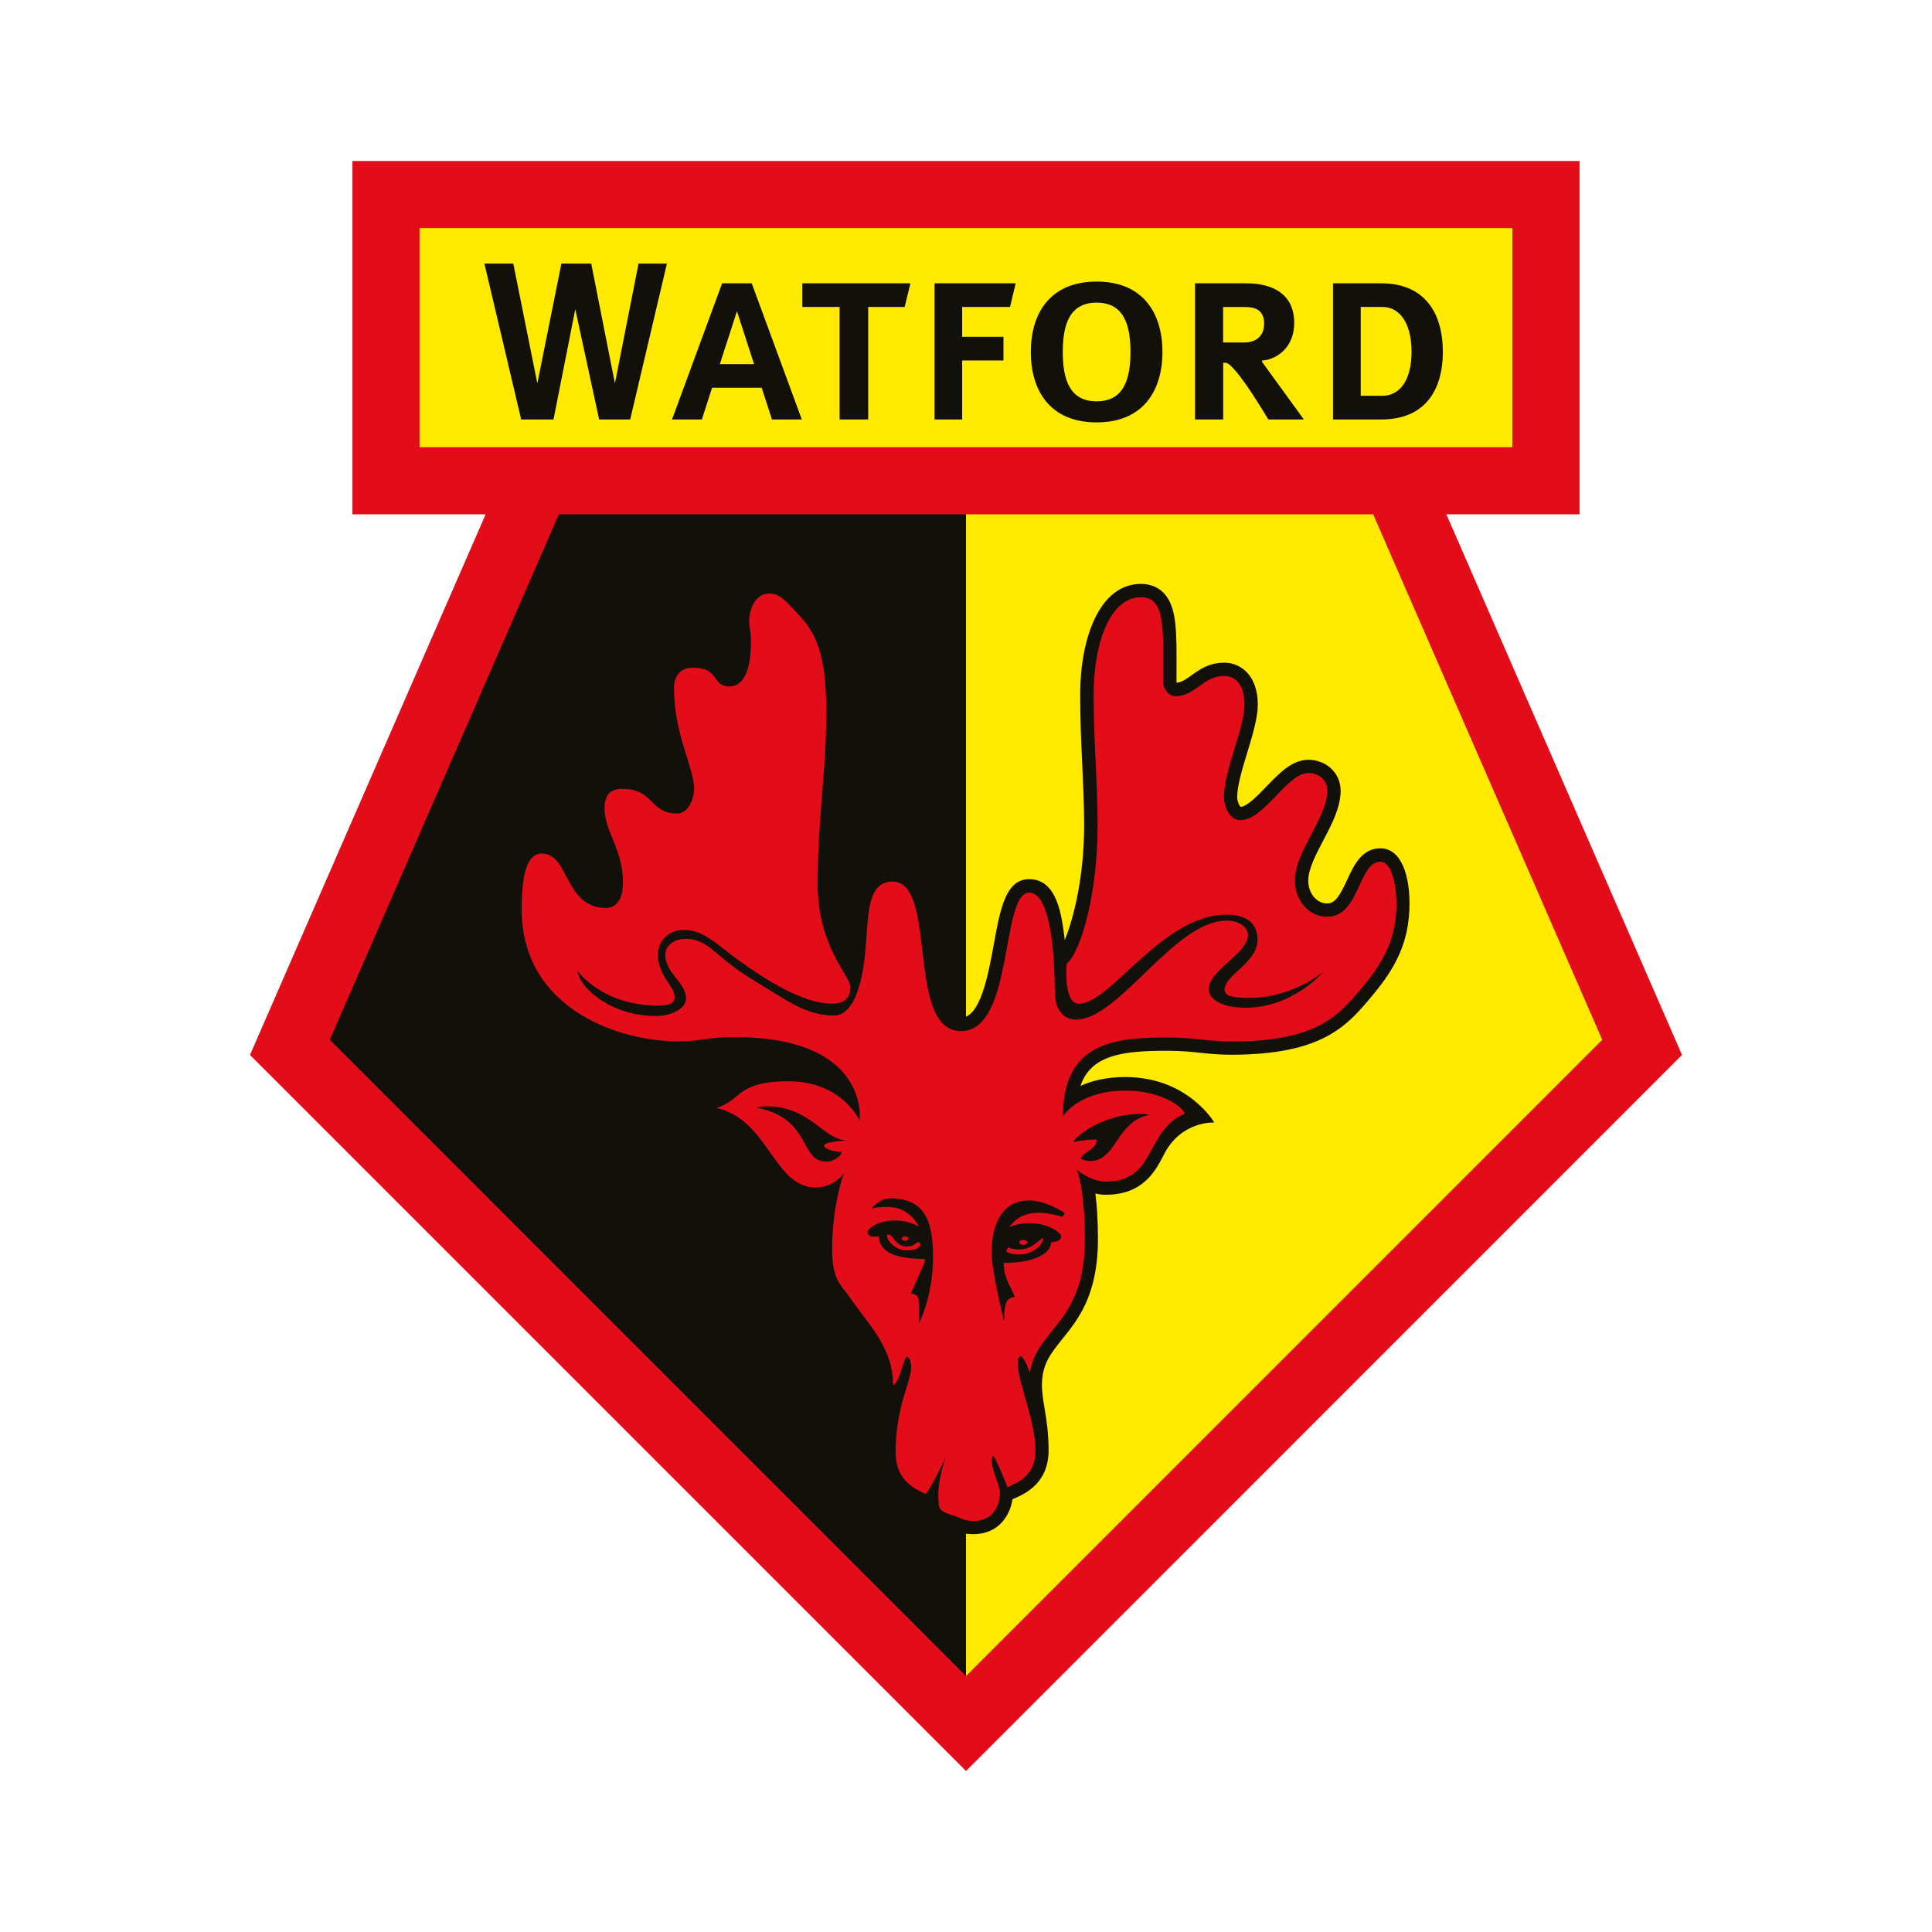
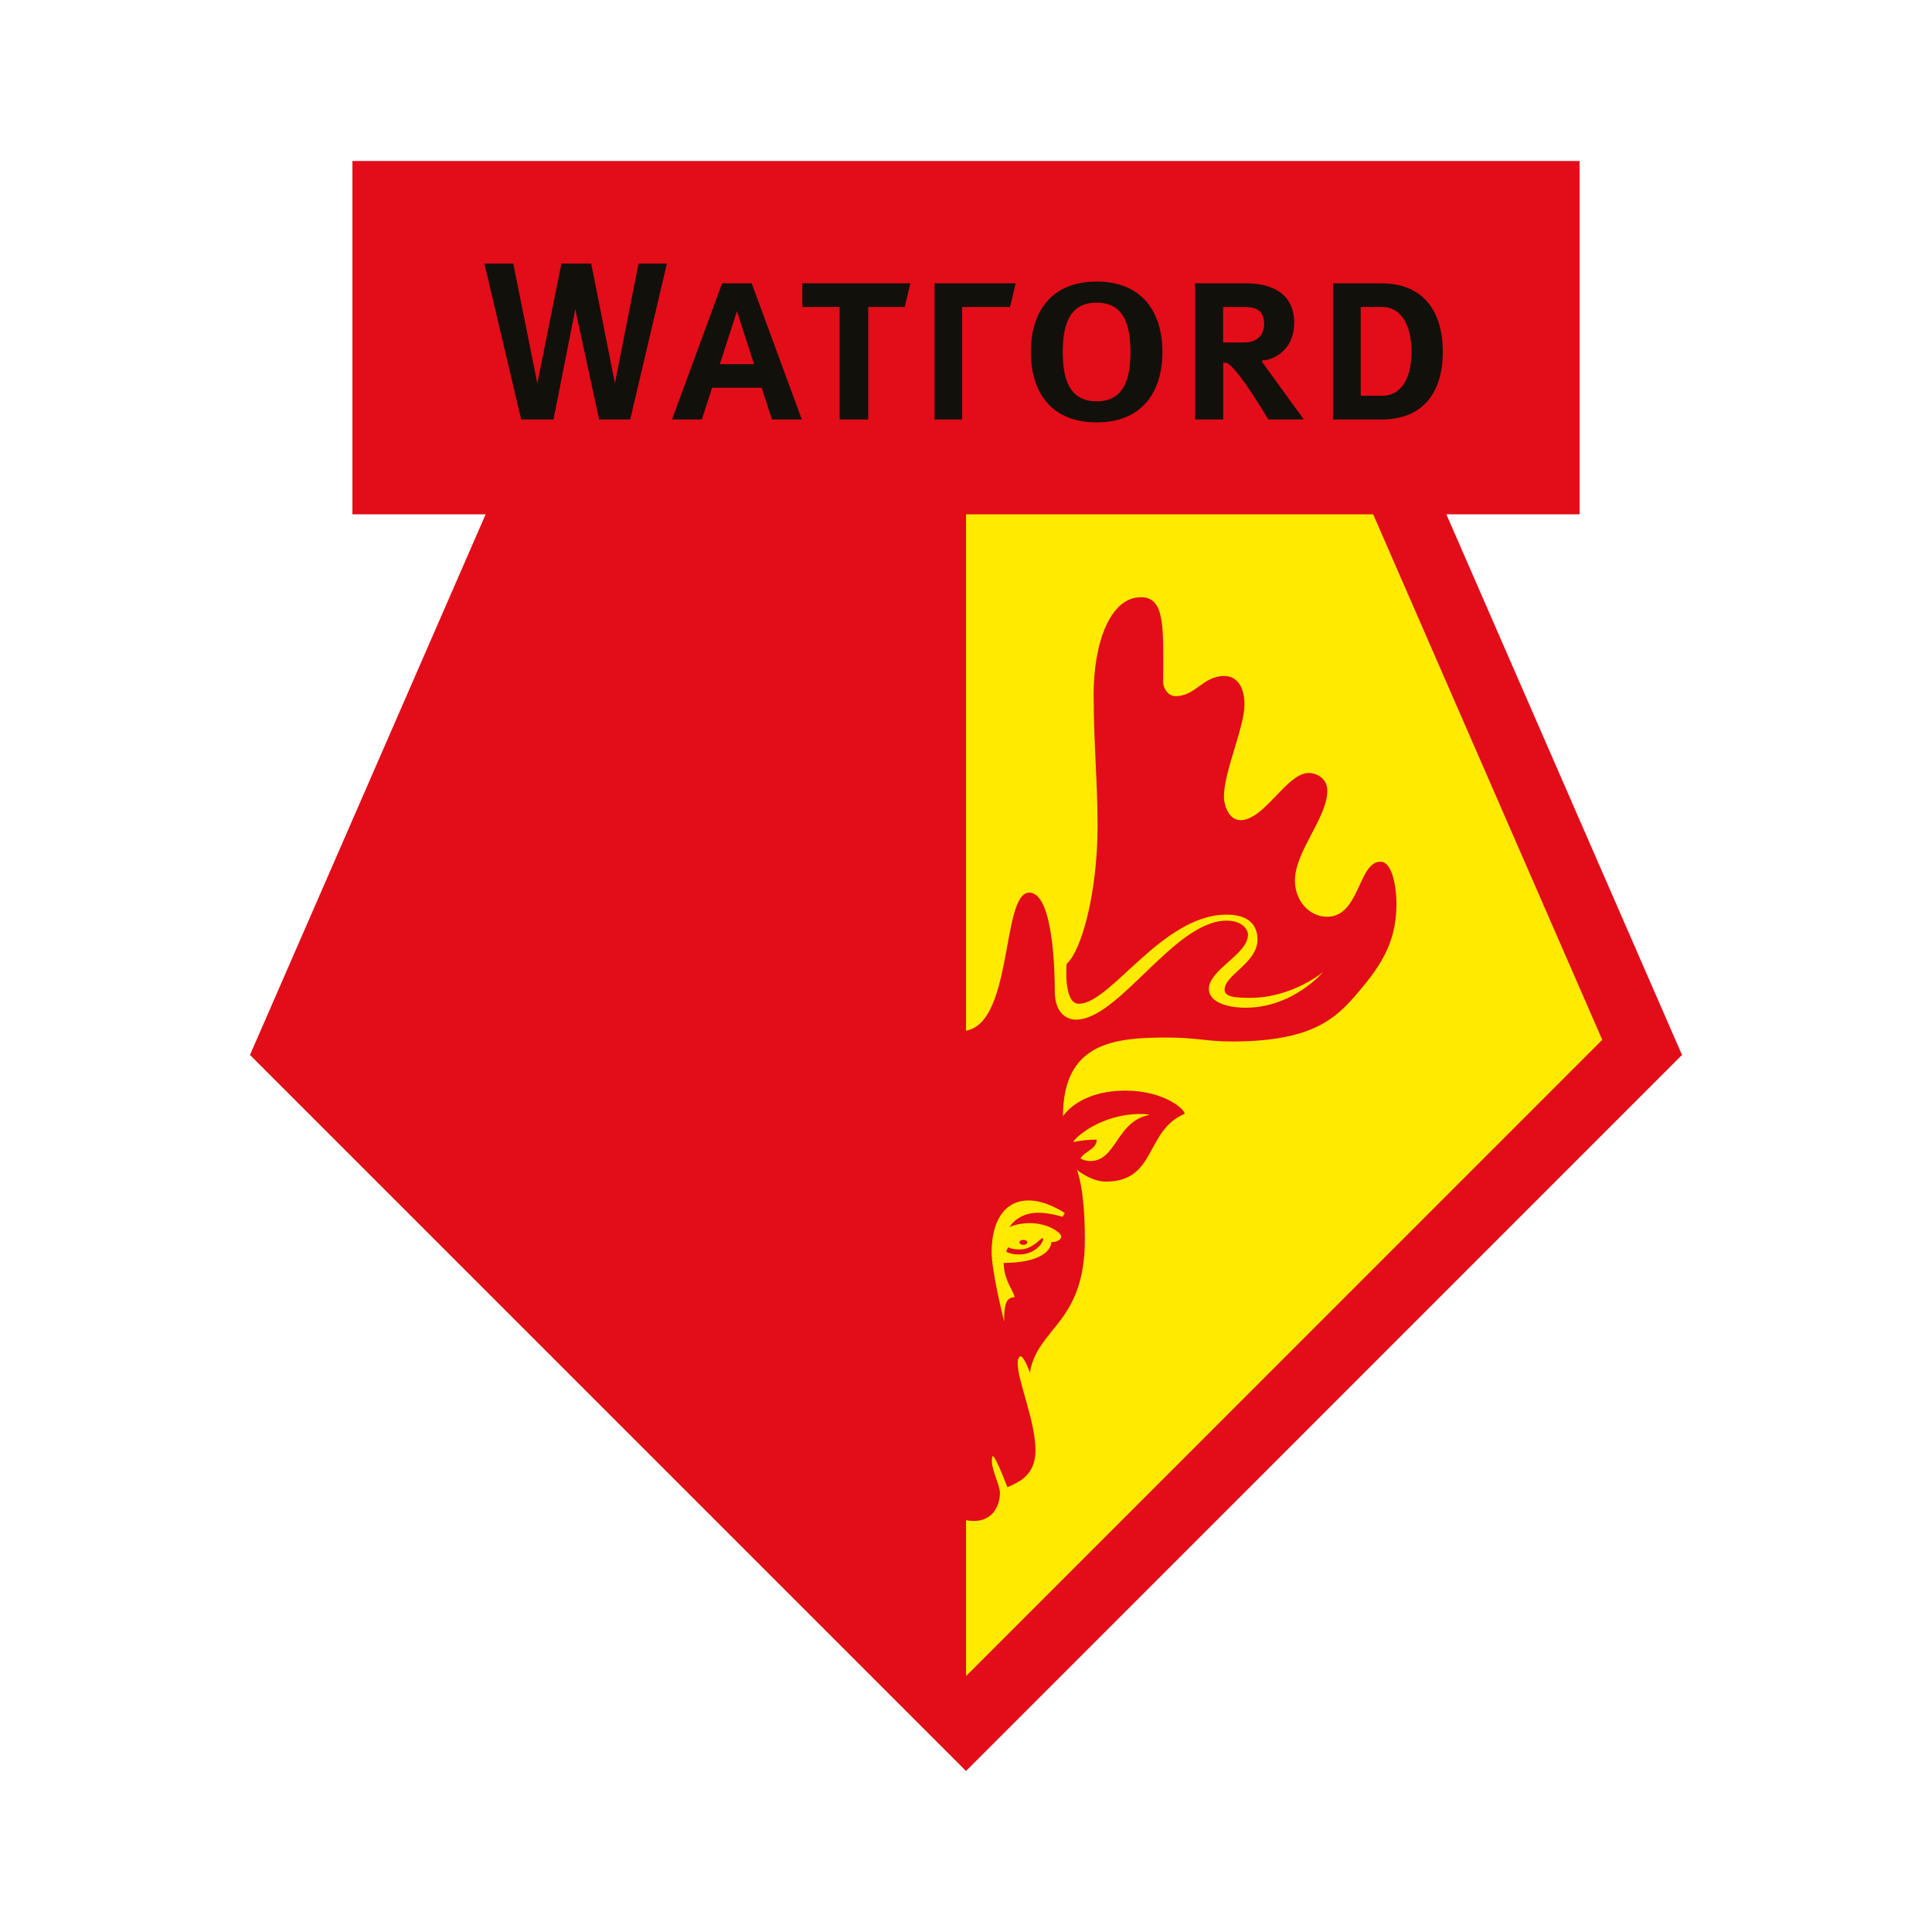
<svg xmlns="http://www.w3.org/2000/svg" width="600" height="600" viewBox="0 0 600 600" fill="none">
  <g clip-path="url(#clip0_2_7896)">
    <path fill-rule="evenodd" clip-rule="evenodd" d="M300.011 550L522.364 327.624L449.178 159.723H490.551V50H109.448V159.723H150.822L77.635 327.624L300.011 550Z" fill="#E20D18" />
-     <path fill-rule="evenodd" clip-rule="evenodd" d="M130.293 70.846C130.293 91.782 130.293 117.941 130.293 138.878C140.557 138.878 459.441 138.878 469.682 138.878C469.682 117.941 469.682 91.782 469.682 70.846C434.598 70.846 165.399 70.846 130.293 70.846Z" fill="#FFEA00" />
-     <path fill-rule="evenodd" clip-rule="evenodd" d="M300.011 159.723H173.575C154.182 204.184 109.948 305.71 102.432 322.923C119.485 339.976 275.555 496.046 300.011 520.525V159.723Z" fill="#12100B" />
    <path fill-rule="evenodd" clip-rule="evenodd" d="M426.448 159.723H300.012V520.525C324.468 496.069 480.538 339.976 497.591 322.923C490.075 305.71 445.818 204.184 426.448 159.723Z" fill="#FFEA00" />
    <path fill-rule="evenodd" clip-rule="evenodd" d="M178.661 96.029L186.064 130.272H195.715L207.114 81.859H198.303L190.969 119.077L183.611 81.859H174.347L166.876 119.077L159.405 81.859H150.436L161.857 130.272H171.894L178.661 96.029Z" fill="#12100B" />
    <path fill-rule="evenodd" clip-rule="evenodd" d="M223.554 113.082L228.868 96.642L234.181 113.082H223.554ZM239.745 130.272H249.009L233.454 87.99H224.258L208.703 130.272H217.968L221.147 120.417H236.543L239.745 130.272Z" fill="#12100B" />
    <path fill-rule="evenodd" clip-rule="evenodd" d="M249.168 87.99V95.325H260.749V130.272H269.628V95.325H280.959L282.73 87.99H249.168Z" fill="#12100B" />
-     <path fill-rule="evenodd" clip-rule="evenodd" d="M290.225 87.99V130.272H298.808V111.947H311.638V104.59H298.808V95.325H313.682L315.43 87.99H290.225Z" fill="#12100B" />
+     <path fill-rule="evenodd" clip-rule="evenodd" d="M290.225 87.99V130.272H298.808V111.947V104.59H298.808V95.325H313.682L315.43 87.99H290.225Z" fill="#12100B" />
    <path fill-rule="evenodd" clip-rule="evenodd" d="M340.568 124.64C332.143 124.64 330.054 117.783 330.054 109.313C330.054 100.843 332.143 93.985 340.568 93.985C348.992 93.985 351.081 100.843 351.081 109.313C351.081 117.783 348.992 124.64 340.568 124.64ZM340.568 87.445C326.171 87.445 320.131 97.232 320.131 109.313C320.131 121.393 326.171 131.18 340.568 131.18C354.964 131.18 361.005 121.393 361.005 109.313C361.005 97.232 354.964 87.445 340.568 87.445Z" fill="#12100B" />
    <path fill-rule="evenodd" clip-rule="evenodd" d="M386.527 106.361H379.851V95.347H386.527C388.934 95.347 392.59 95.711 392.59 100.502C392.567 105.271 388.934 106.361 386.527 106.361ZM391.954 112.401V111.947C394.792 111.947 401.922 109.267 401.922 100.23C401.922 91.192 395.019 87.99 387.14 87.99H371.131V130.272H379.873V112.651H380.6C383.529 112.651 393.884 130.272 393.884 130.272H404.92L391.954 112.401Z" fill="#12100B" />
    <path fill-rule="evenodd" clip-rule="evenodd" d="M429.285 122.915H422.587V95.325H429.285C435.053 95.325 438.369 100.911 438.369 109.222C438.391 117.556 435.053 122.915 429.285 122.915ZM428.99 87.99H413.98V130.272H428.99C442.479 130.272 448.087 121.257 448.087 109.245C448.087 97.232 442.456 87.99 428.99 87.99Z" fill="#12100B" />
-     <path fill-rule="evenodd" clip-rule="evenodd" d="M228.46 193.036C228.46 194.308 228.596 195.148 228.732 195.874C228.868 196.646 229.005 197.464 229.005 199.508C229.005 205.957 227.506 208.977 226.507 208.977C226.302 208.977 226.189 208.954 226.121 208.954C226.007 208.818 225.803 208.523 225.621 208.295C223.873 205.82 221.488 203.164 215.062 203.164C209.09 203.164 205.094 207.387 205.094 213.7C205.094 222.942 207.432 230.413 209.294 236.408C210.384 239.905 211.315 242.902 211.315 244.923C211.315 246.535 210.543 248.102 210.089 248.443C207.75 248.397 206.978 247.648 205.321 246.013C203.095 243.81 200.03 240.79 193.172 240.79C190.265 240.79 183.499 241.789 183.499 251.077C183.499 255.119 184.906 258.593 186.269 261.931C187.722 265.473 189.221 269.152 189.221 273.966C189.221 274.352 189.198 277.758 188.085 277.758C183.68 277.758 182.045 275.033 179.502 270.242C177.299 266.064 174.552 260.864 168.194 260.864C157.748 260.864 157.748 276.464 157.748 282.322C157.748 315.476 189.221 327.533 210.384 327.533C214.404 327.533 216.765 327.193 219.036 326.875C221.375 326.534 223.6 326.216 227.983 326.216C240.813 326.216 250.532 328.782 256.413 333.642C253.188 332.416 249.351 331.598 244.764 331.598C233.728 331.598 229.618 334.232 225.757 337.389C224.281 338.592 223.237 339.455 221.239 340.023L205.548 344.519L221.466 348.084C228.119 349.583 231.798 354.805 235.703 360.323C239.859 366.227 244.582 372.903 253.234 372.903C254.029 372.903 254.801 372.835 255.527 372.722C254.778 376.809 254.165 381.986 254.165 387.959C254.165 396.587 256.277 399.948 259.047 403.445L260.387 405.216C261.613 407.033 262.953 408.781 264.224 410.485C268.789 416.502 273.08 422.202 273.08 430.013C273.08 434.169 273.285 437.529 273.466 440.777C273.671 444.024 273.83 447.089 273.83 450.927C273.83 462.44 281.777 466.005 286.046 467.912C286.478 468.117 287 468.344 287.409 468.548C288.226 472.476 292.109 473.771 294.539 474.566L295.402 474.838L296.288 475.201C297.514 475.724 299.217 476.45 302.26 476.45C310.207 476.45 313.704 470.546 314.431 465.619C314.567 465.551 314.703 465.505 314.84 465.437C318.337 463.893 325.648 460.668 325.648 450.405C325.648 445.046 324.99 440.981 324.4 437.393C323.968 434.759 323.582 432.466 323.582 430.217C323.582 423.723 326.239 420.43 329.895 415.866C334.845 409.735 340.976 402.105 340.976 384.916C340.976 378.83 340.636 374.175 340.181 370.655C341.181 370.882 342.202 371.041 343.292 371.041C354.669 371.041 358.597 364.206 361.458 358.575C366.795 347.993 377.104 348.606 377.104 348.606C377.104 348.606 368.929 334.482 349.469 334.482C343.542 334.482 339.001 335.663 335.549 337.23C337.139 332.665 339.863 330.599 342.089 329.418C347.448 326.557 355.441 326.33 362.48 326.33C366.817 326.33 369.906 326.648 372.858 326.966C375.673 327.261 378.557 327.556 382.281 327.556C410.961 327.556 418.5 318.473 426.47 308.845C433.237 300.67 437.734 292.745 437.734 280.483C437.734 272.24 435.349 263.452 428.673 263.452C422.883 263.452 420.385 268.857 418.387 273.217C416.002 278.394 414.594 280.574 412.119 280.574C408.895 280.574 406.283 277.395 406.283 273.512C406.283 269.901 408.668 265.36 410.984 260.955C413.618 255.936 416.343 250.736 416.343 245.581C416.343 242.675 415.139 240.086 412.959 238.292C411.143 236.794 408.781 235.953 406.352 235.953C401.265 235.953 397.2 240.2 393.272 244.287C390.774 246.898 387.345 250.464 385.279 250.577C384.847 250.214 384.212 248.761 384.212 247.625C384.212 244.037 385.801 238.769 387.368 233.66C389.026 228.165 390.615 222.987 390.615 218.809C390.615 209.817 385.37 205.798 380.192 205.798C375.469 205.798 372.404 208 369.928 209.794C368.089 211.134 366.886 211.883 365.432 212.02C365.41 211.951 365.387 211.906 365.364 211.838C365.364 211.656 365.387 207.546 365.387 207.546C365.387 206.229 365.387 204.98 365.387 203.777C365.387 194.262 365.001 187.79 361.3 184.066C359.506 182.25 357.144 181.341 354.328 181.341C341.294 181.341 335.458 198.554 335.458 215.607C335.458 223.532 335.776 230.504 336.094 237.27C336.389 243.719 336.684 249.805 336.684 256.39C336.684 272.218 333.437 285.184 330.667 291.951C329.759 284.389 328.396 273.035 319.608 273.035C312.319 273.035 310.616 282.345 308.663 293.109C306.892 302.782 304.462 316.043 298.445 316.043C293.404 316.043 291.95 306.824 290.542 294.789C289.18 282.981 287.636 269.606 277.122 269.606C265.7 269.606 264.951 284.412 264.451 294.221C264.383 295.447 264.315 296.901 264.202 298.309C261.409 292.836 258.025 283.412 258.025 274.784C258.025 263.816 258.729 255.21 259.388 246.898C260.023 238.928 260.705 230.685 260.705 220.671C260.705 198.599 255.209 192.627 250.373 187.382L250.032 187.018C246.785 183.499 243.719 180.161 238.905 180.161C232.07 180.093 228.46 186.61 228.46 193.036Z" fill="#12100B" />
    <path fill-rule="evenodd" clip-rule="evenodd" d="M330.688 376.718L329.984 377.899C329.984 377.899 326.056 376.628 322.423 376.628C315.883 376.628 313.498 381.124 313.498 381.124C313.498 381.124 315.633 379.852 319.879 379.852C325.488 379.852 329.575 382.872 329.575 383.985C329.575 385.166 327.85 385.779 326.465 385.779C326.465 388.481 322.786 392.205 311.705 392.205C311.705 397.678 315.065 401.288 315.065 402.878C312.25 402.878 311.841 405.58 311.841 410.394C311.841 410.394 307.958 395.021 307.958 388.844C307.958 379.716 311.636 372.813 319.448 372.813C325.011 372.79 330.688 376.718 330.688 376.718ZM354.304 345.95C356.03 345.95 356.984 346.245 356.984 346.245C346.674 348.129 346.788 360.573 338.568 360.573C336.774 360.573 335.57 359.778 335.57 359.778C336.728 357.508 340.589 356.985 340.589 353.92C337.909 353.92 335.956 354.147 333.345 354.692C333.368 353.693 341.588 345.95 354.304 345.95ZM285.341 411.052V404.422C285.341 402.582 284.523 401.765 282.889 401.765L287.18 391.955V390.979C279.573 390.979 272.988 389.435 272.988 384.03H270.853C270.399 384.03 269.423 383.508 269.423 382.6C269.423 381.941 271.966 379.035 278.006 379.035C282.593 379.035 285.364 380.965 285.364 380.965C285.364 380.965 282.752 374.834 275.758 374.834C271.626 374.834 270.558 375.401 270.558 375.401C270.558 375.401 273.056 372.177 276.44 372.177C286.999 372.177 289.769 378.808 289.769 390.502C289.724 402.878 285.341 411.052 285.341 411.052ZM255.957 355.85C255.957 356.917 259.386 357.735 261.362 357.735C261.362 358.961 258.955 360.755 256.707 360.755C248.078 360.755 252.256 347.38 234.998 343.997C234.998 343.997 235.929 343.588 238.154 343.588C251.779 343.588 255.73 354.147 263.133 354.147C261.021 354.42 255.957 354.556 255.957 355.85ZM428.717 267.608C421.814 267.608 422.291 284.707 412.163 284.707C406.577 284.707 402.149 279.711 402.149 273.467C402.149 264.384 412.209 253.961 412.209 245.536C412.209 241.926 409.166 240.064 406.396 240.064C399.606 240.064 392.703 254.71 385.209 254.71C381.69 254.71 380.1 250.123 380.1 247.557C380.1 239.382 386.481 226.053 386.481 218.764C386.481 212.883 383.824 209.931 380.214 209.931C373.56 209.931 371.335 216.198 365.068 216.198C362.683 216.198 361.23 213.587 361.23 211.906C361.23 195.511 362.07 185.474 354.35 185.474C344.358 185.474 339.635 200.575 339.635 215.585C339.635 230.822 340.861 242.63 340.861 256.368C340.861 277.645 335.729 295.47 331.256 299.331C331.256 299.331 330.143 311.729 335.048 311.729C344.926 311.729 360.98 284.048 380.918 284.048C389.91 284.048 390.523 289.566 390.523 291.814C390.523 299.058 380.304 302.737 380.304 307.347C380.304 309.685 383.87 309.89 388.275 309.89C401.354 309.89 410.96 301.829 410.96 301.829C410.96 301.829 401.559 312.955 386.867 312.955C380.441 312.955 375.422 310.912 375.422 307.142C375.422 301.125 387.571 296.333 387.571 290.293C387.571 288.454 385.527 285.91 380.94 285.91C364.704 285.91 347.537 316.657 334.162 316.657C331.415 316.657 327.577 314.817 327.577 307.823C327.577 301.851 327.123 277.213 319.652 277.213C310.683 277.213 314.974 320.222 298.489 320.222C281.049 320.222 291.472 273.785 277.166 273.785C268.492 273.785 269.854 286.365 268.492 297.673C267.379 306.938 264.677 315.362 259 315.362C251.484 315.362 246.193 311.911 239.789 307.96C235.725 305.439 231.41 302.964 227.8 300.262C221.964 295.902 218.785 291.542 213.04 291.542C209.974 291.542 206.613 293.222 206.613 296.379C206.613 302.51 213.04 304.871 213.04 310.162C213.04 313.137 208.68 315.521 203.684 315.521C188.515 315.521 179.41 305.553 179.41 301.579C179.41 301.579 186.994 312.297 204.388 312.297C208.135 312.297 209.52 311.457 209.52 309.617C209.52 306.166 204.32 303.1 204.32 296.447C204.32 292.246 207.613 288.794 212.359 288.794C218.421 288.794 222.509 293.222 228.753 297.764C237.746 304.304 249.417 311.706 258.387 311.706C261.839 311.706 264.132 310.185 264.132 306.597C264.132 303.214 253.936 293.858 253.936 274.784C253.936 252.962 256.616 240.768 256.616 220.671C256.616 199.712 251.597 194.785 247.056 189.834C243.65 186.11 241.765 184.316 239.017 184.316C234.271 184.316 232.659 189.516 232.659 193.104C232.659 195.307 233.204 195.42 233.204 199.553C233.204 206.979 231.433 213.178 226.551 213.178C220.806 213.178 223.803 207.365 215.106 207.365C210.951 207.365 209.316 210.362 209.316 213.723C209.316 228.119 215.56 238.383 215.56 244.946C215.56 248.193 213.676 252.644 210.315 252.644C201.663 252.644 203.185 244.991 193.261 244.991C189.015 244.991 187.743 247.444 187.743 251.122C187.743 258.253 193.466 263.68 193.466 273.989C193.466 278.531 191.944 281.959 188.152 281.959C175.231 281.959 176.844 265.065 168.283 265.065C163.9 265.065 162.016 270.787 162.016 282.368C162.016 313.319 192.24 323.401 210.474 323.401C218.217 323.401 219.057 322.084 228.072 322.084C270.377 322.084 266.97 347.993 266.97 347.993C266.97 347.993 261.566 335.799 244.853 335.799C228.572 335.799 230.32 341.817 222.486 344.065C238.745 347.721 240.198 368.771 253.323 368.771C259.204 368.771 262.111 364.275 262.111 364.275C262.111 364.275 258.432 373.744 258.432 388.004C258.432 397.723 261.294 399.063 263.928 402.923C269.536 411.143 277.348 418.41 277.348 430.059C279.233 430.059 280.64 421.407 281.685 421.407C282.366 421.407 282.957 422.747 282.957 424.654C282.957 429.082 278.143 436.916 278.143 450.972C278.143 459.397 283.434 462.122 287.362 463.916C288.316 463.916 293.834 452.335 293.834 452.335C290.518 461.373 291.54 466.436 291.54 467.05C291.54 469.457 293.879 469.933 296.854 470.933C298.534 471.5 299.42 472.34 302.394 472.34C309.32 472.34 310.546 466.164 310.546 463.734C310.546 461.282 308.049 456.672 308.049 453.924C308.049 453.924 307.935 452.244 308.344 452.244C309.207 452.244 312.863 461.872 312.863 461.872C316.11 460.419 321.582 458.33 321.582 450.473C321.582 441.322 316.042 428.923 316.042 423.337C316.042 422.043 316.496 421.203 316.95 421.203C318.017 421.203 319.834 426.244 319.834 426.244C322.218 412.256 336.91 410.939 336.91 384.984C336.91 368.566 334.412 363.275 334.412 363.275C334.412 363.275 338.772 366.954 343.404 366.954C359.232 366.954 355.485 351.172 367.906 345.904C367.906 344.337 361.207 338.706 349.581 338.706C334.866 338.706 330.12 346.676 330.12 346.676C330.12 323.582 346.288 322.22 362.592 322.22C371.335 322.22 375.082 323.446 382.416 323.446C409.166 323.446 415.751 315.476 423.426 306.211C430.239 297.991 433.69 290.883 433.69 280.551C433.622 274.875 432.26 267.608 428.717 267.608Z" fill="#E20D18" />
    <path fill-rule="evenodd" clip-rule="evenodd" d="M313.068 387.346L312.455 388.686C312.455 388.686 313.727 389.594 316.497 389.594C322.015 389.594 324.445 385.12 323.9 384.598C323.355 384.053 320.993 388.027 316.701 388.027C314.135 388.027 313.068 387.346 313.068 387.346Z" fill="#E20D18" />
    <path fill-rule="evenodd" clip-rule="evenodd" d="M319.04 385.823C319.04 386.254 318.495 386.595 317.814 386.595C317.133 386.595 316.588 386.254 316.588 385.823C316.588 385.391 317.133 385.051 317.814 385.051C318.495 385.051 319.04 385.391 319.04 385.823Z" fill="#E20D18" />
    <path fill-rule="evenodd" clip-rule="evenodd" d="M276.804 383.757C277.372 384.188 278.53 387.095 281.55 387.095C283.753 387.095 284.048 386.278 284.752 385.891C285.433 385.505 286.16 386.232 285.728 386.868C285.297 387.504 284.479 388.321 281.664 388.321C278.03 388.321 275.919 385.369 275.646 384.643C275.147 383.394 275.646 382.962 276.804 383.757Z" fill="#E20D18" />
    <path fill-rule="evenodd" clip-rule="evenodd" d="M282.094 384.643C282.094 385.029 281.64 385.347 281.073 385.347C280.505 385.347 280.051 385.029 280.051 384.643C280.051 384.257 280.505 383.939 281.073 383.939C281.64 383.939 282.094 384.235 282.094 384.643Z" fill="#E20D18" />
  </g>
  <defs>
    <clipPath id="clip0_2_7896">
      <rect width="444.73" height="500" fill="white" transform="translate(77.635 50)" />
    </clipPath>
  </defs>
</svg>